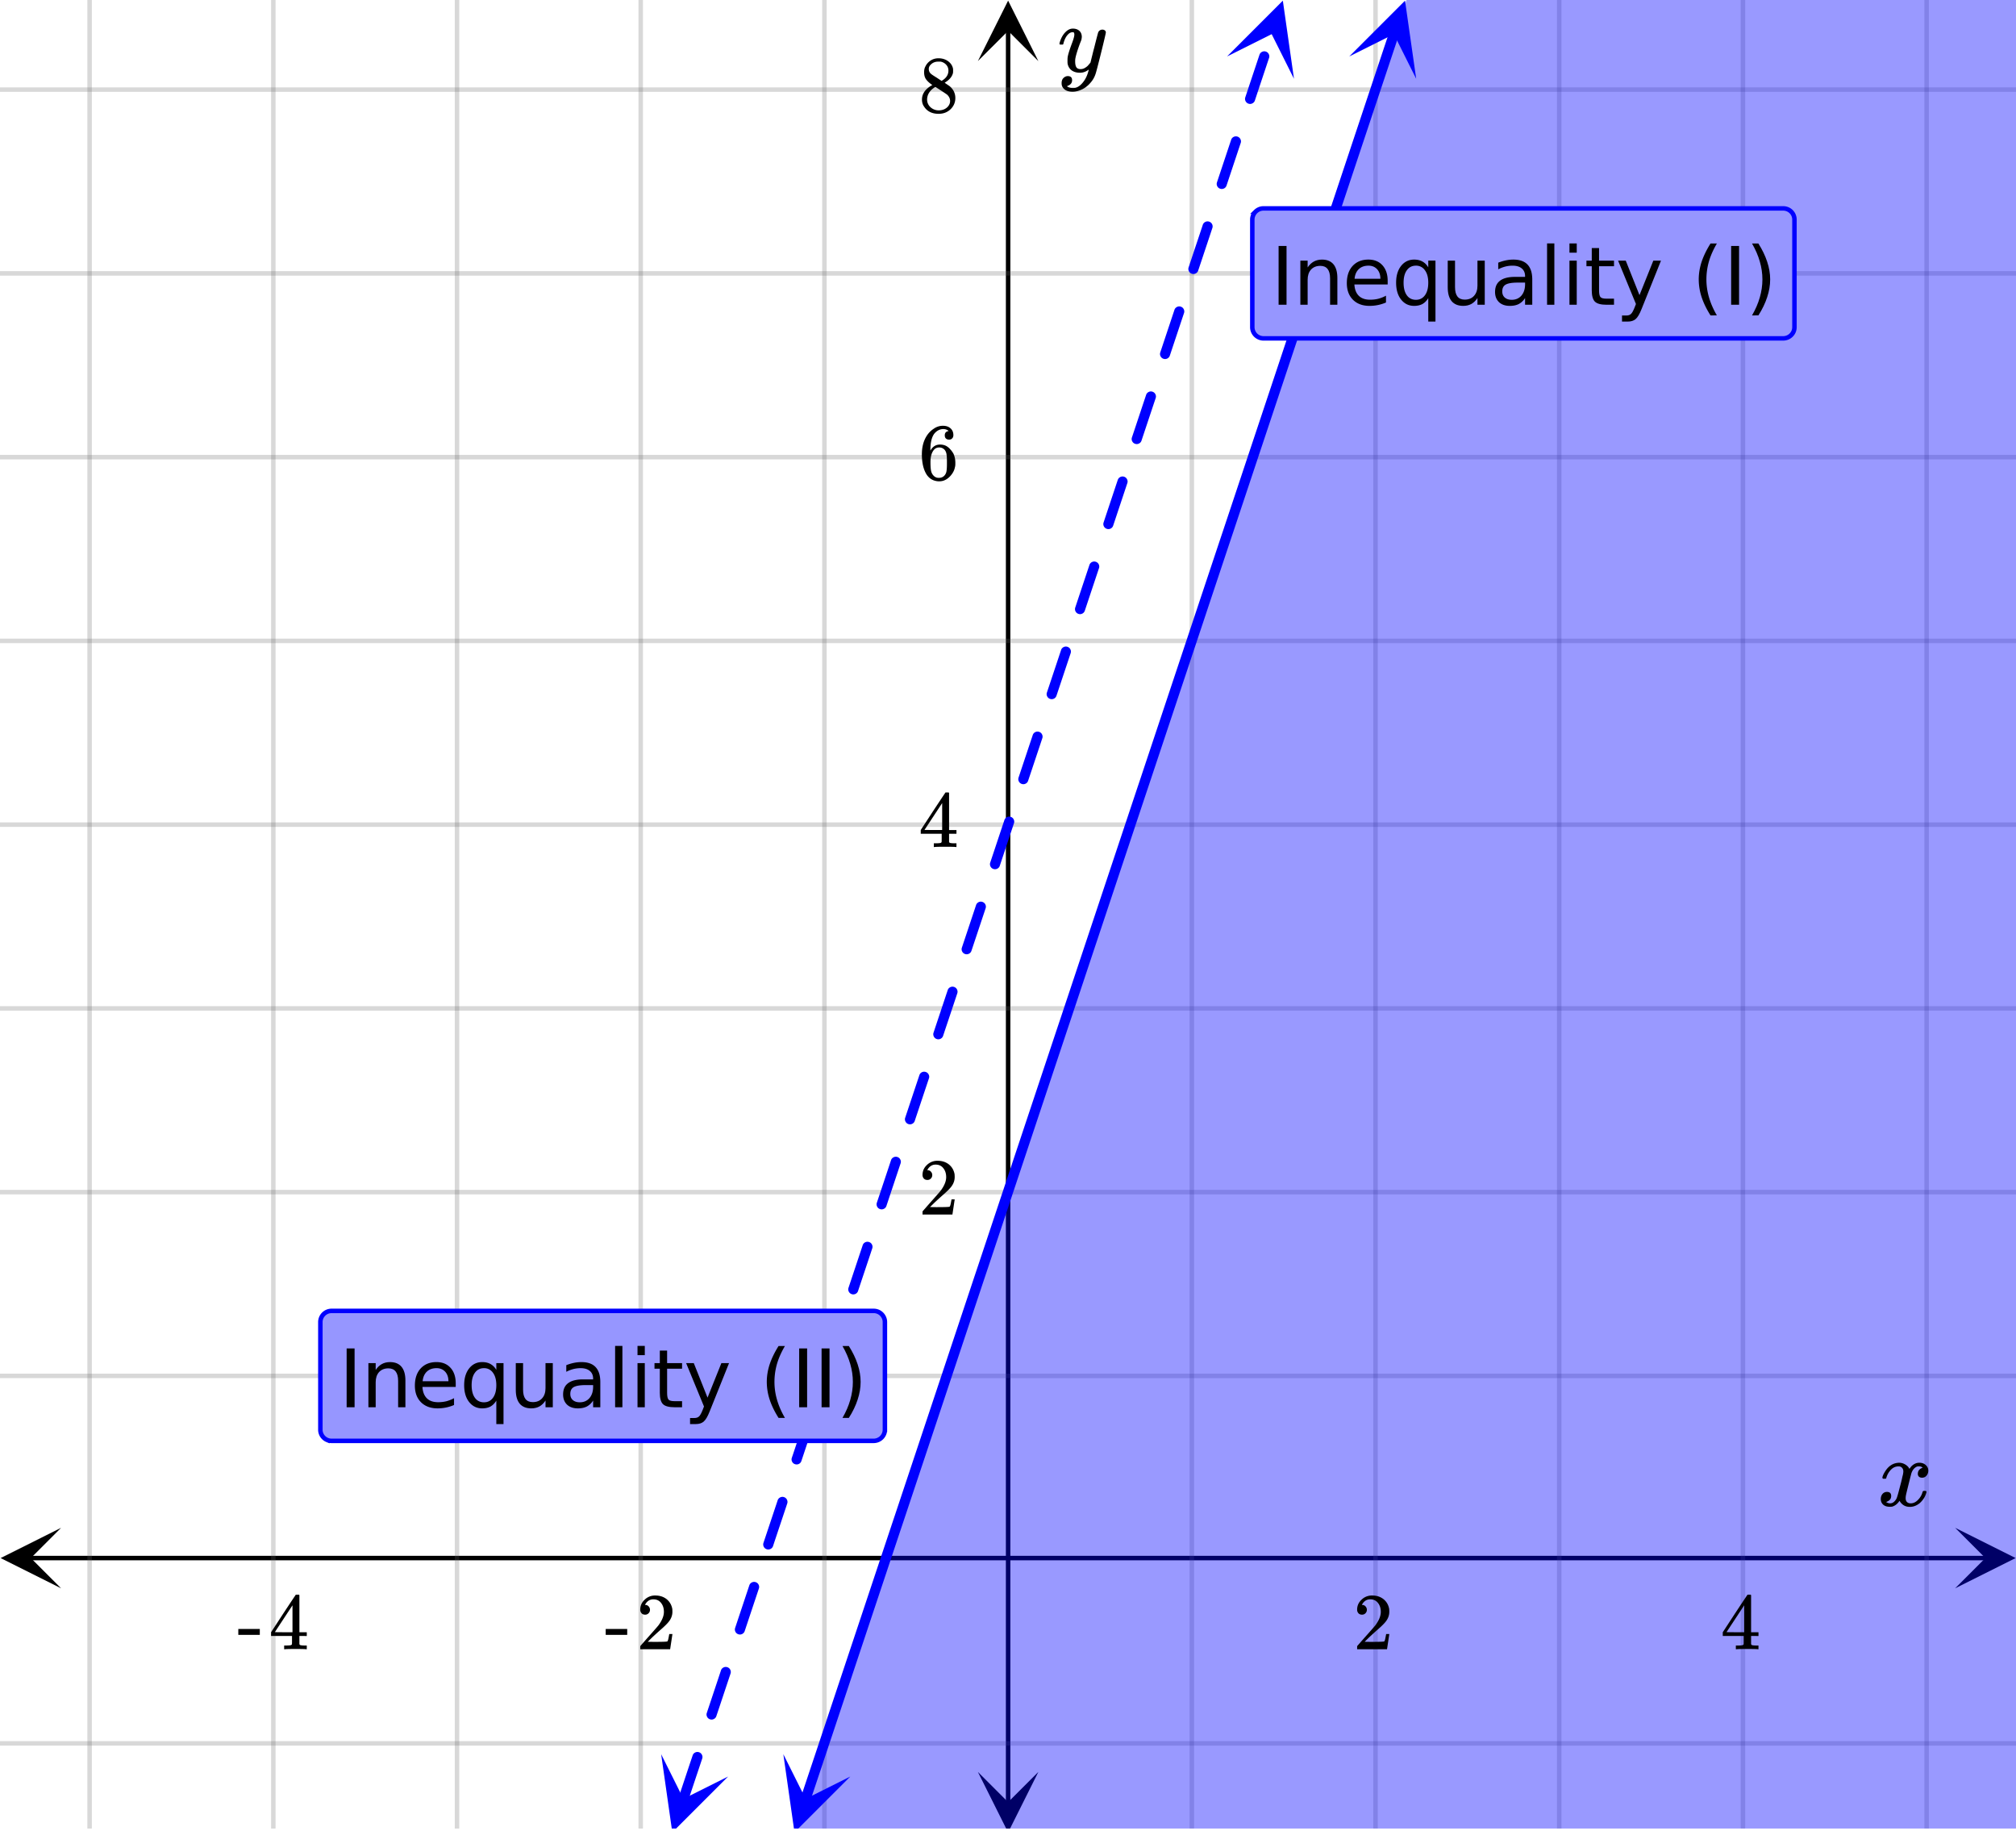
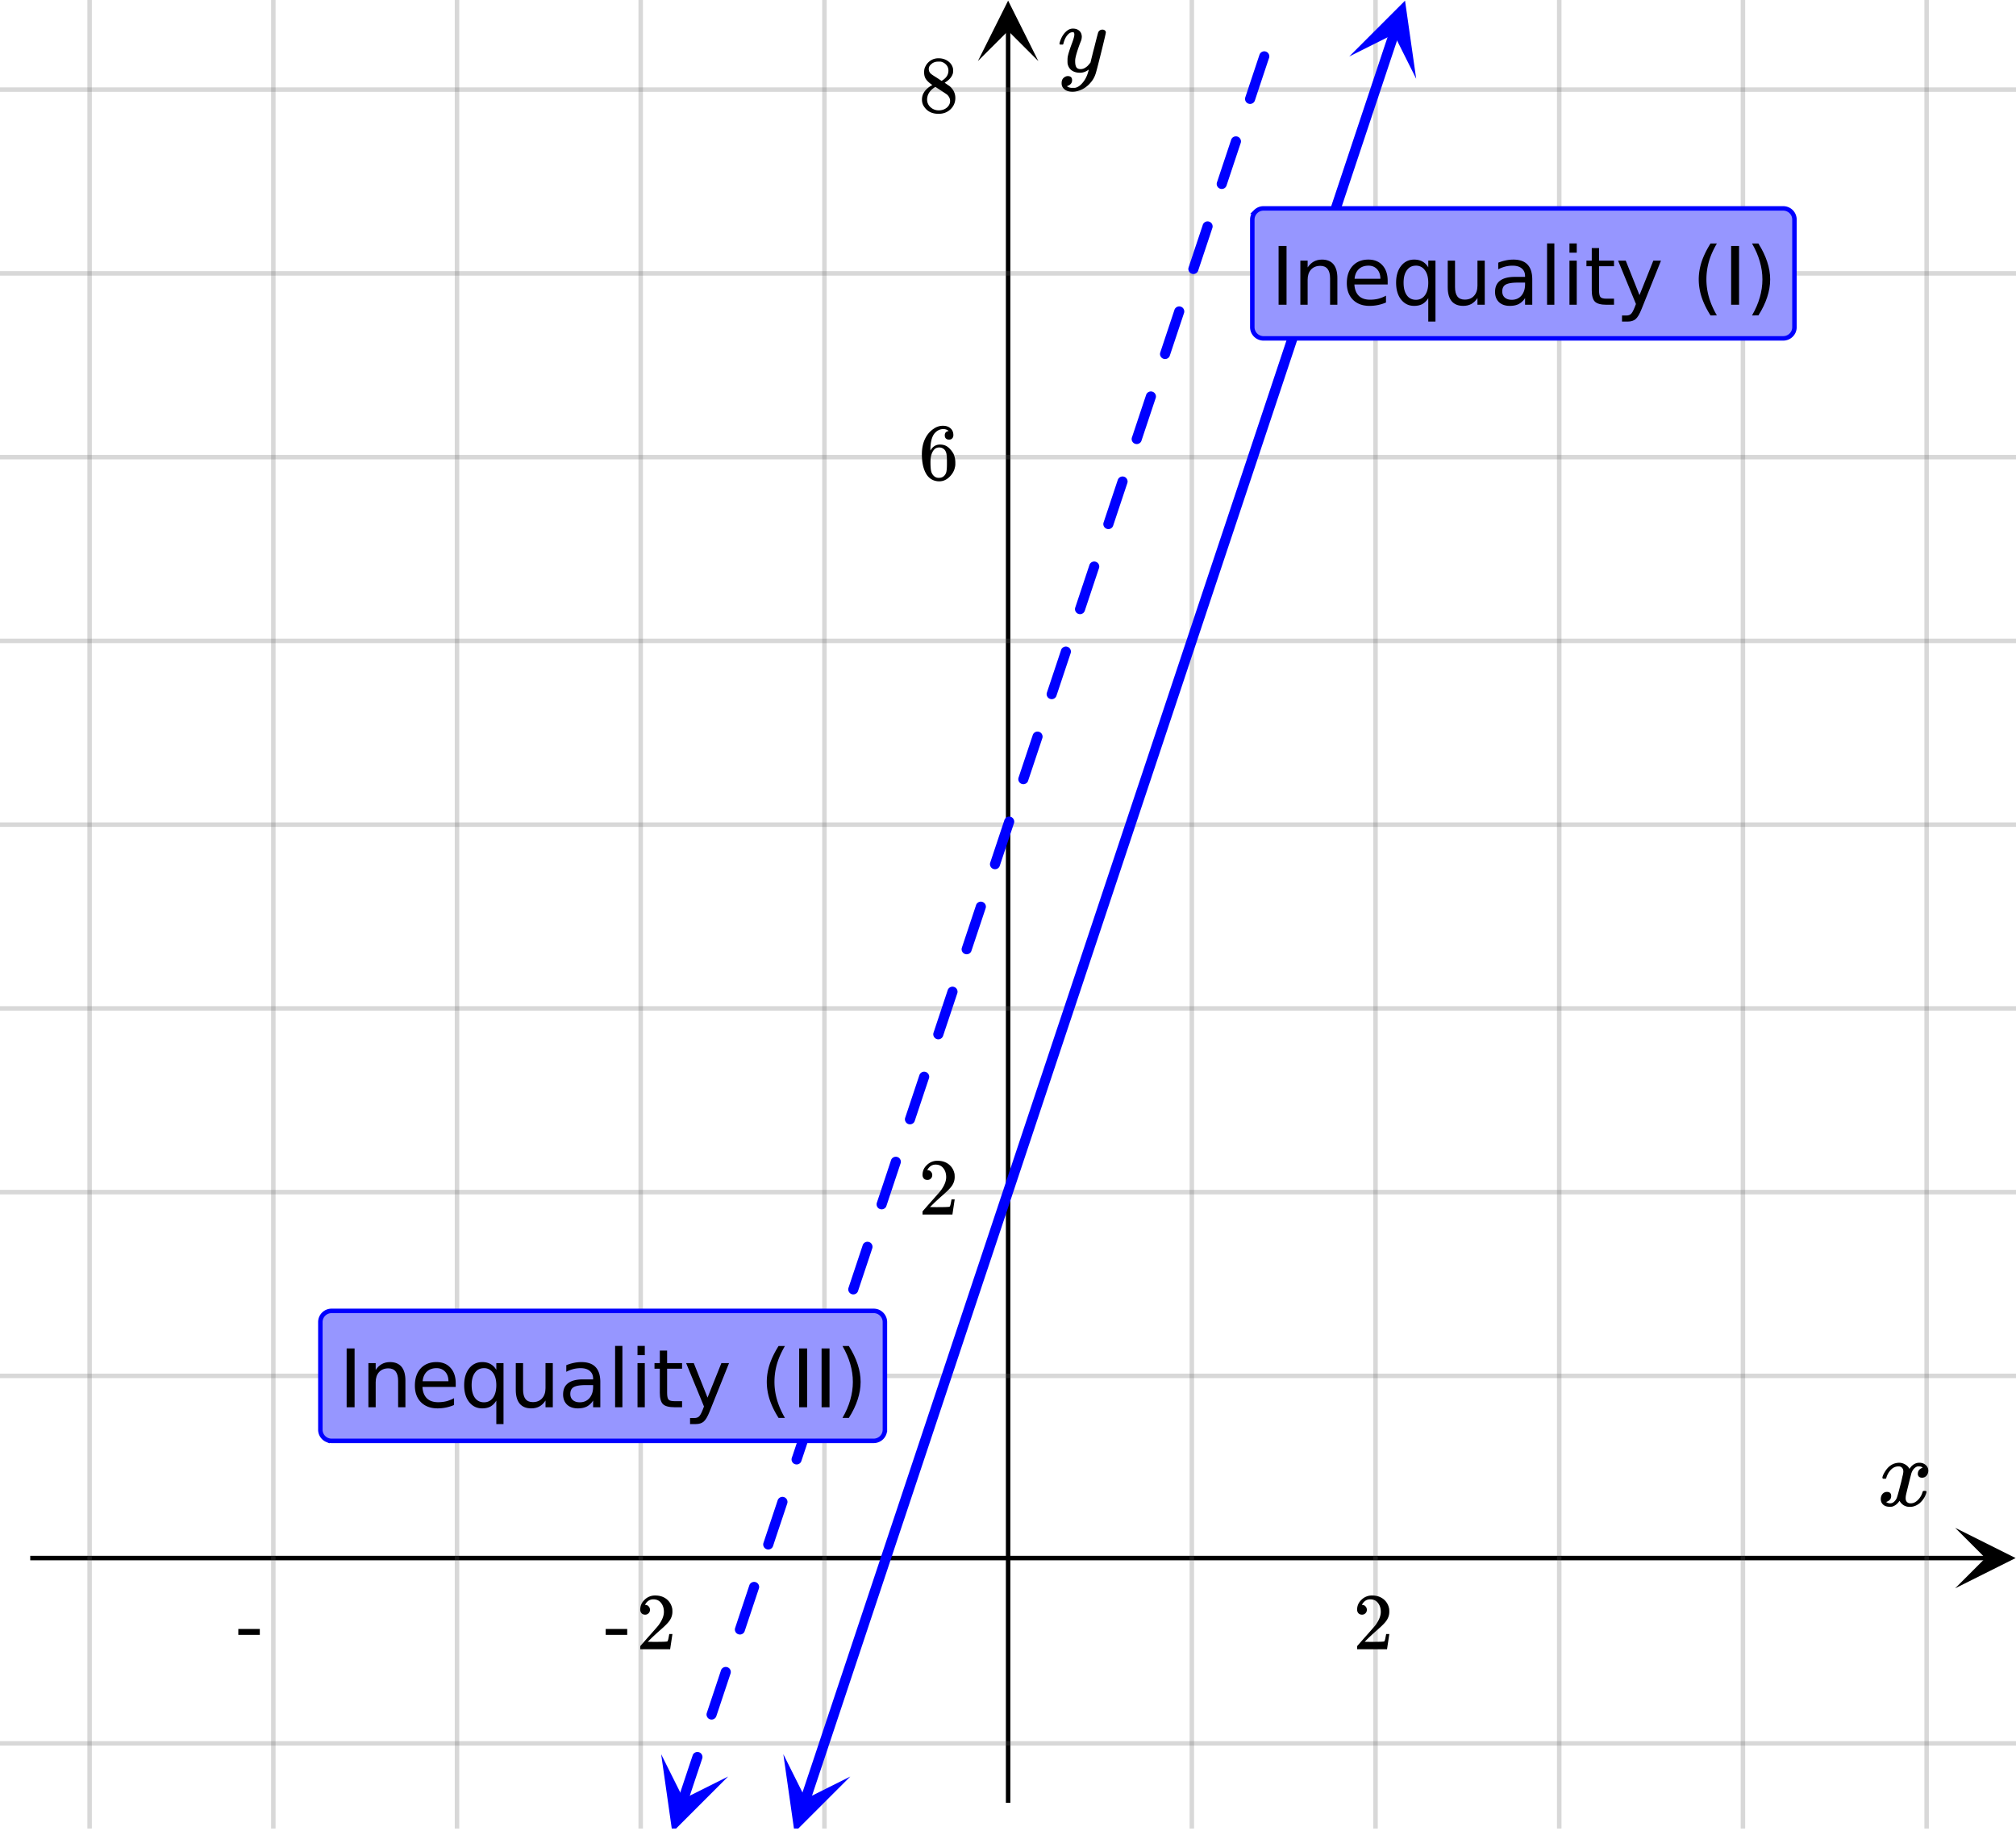
<svg xmlns="http://www.w3.org/2000/svg" xmlns:xlink="http://www.w3.org/1999/xlink" width="449.28" height="408" viewBox="0 0 336.96 306">
  <defs>
    <symbol overflow="visible" id="r">
      <path d="M.953-4.531c-.074-.063-.11-.125-.11-.188.04-.289.212-.664.516-1.125.508-.77 1.149-1.21 1.922-1.328.145-.02.258-.031.344-.031.375 0 .723.101 1.047.297.32.187.55.43.687.718a3.71 3.71 0 0 0 .266-.343c.406-.446.867-.672 1.39-.672.446 0 .805.133 1.079.39.281.25.422.56.422.922 0 .336-.102.618-.297.844a.916.916 0 0 1-.75.344c-.211 0-.383-.055-.516-.172a.636.636 0 0 1-.187-.469c0-.5.27-.843.812-1.031a.921.921 0 0 0-.172-.125c-.105-.063-.261-.094-.468-.094-.149 0-.25.012-.313.032-.418.18-.727.539-.922 1.078-.031.093-.187.703-.469 1.828-.28 1.125-.433 1.758-.453 1.89a2.74 2.74 0 0 0-.047.5c0 .262.07.47.22.625.155.149.359.22.609.22.457 0 .867-.192 1.234-.579.375-.383.625-.813.75-1.281.039-.114.078-.176.11-.188.03-.02.113-.031.25-.031.206 0 .312.047.312.14 0 .012-.012.07-.031.172-.188.68-.57 1.266-1.141 1.766-.512.399-1.047.594-1.61.594-.761 0-1.34-.336-1.734-1.016-.312.492-.715.813-1.203.969-.105.02-.246.031-.422.031C1.441.156.992-.062.734-.5a1.316 1.316 0 0 1-.156-.656c0-.32.094-.598.281-.828a.95.95 0 0 1 .75-.344c.47 0 .704.23.704.687 0 .399-.188.688-.563.875l-.094.047-.078.031a.123.123 0 0 1-.047.016l-.047.016c0 .031.082.086.25.156.125.055.266.078.422.078.383 0 .723-.242 1.016-.734.113-.196.32-.907.625-2.125.07-.25.144-.524.219-.828.07-.301.125-.536.156-.704.039-.164.066-.265.078-.296.063-.29.094-.5.094-.625 0-.27-.074-.477-.219-.625-.137-.157-.328-.235-.578-.235-.492 0-.918.188-1.281.563a3.171 3.171 0 0 0-.75 1.297c-.024.105-.047.168-.079.187-.023.012-.109.016-.265.016zm0 0" />
    </symbol>
    <symbol overflow="visible" id="v">
      <path d="M7.531-7.031c.157 0 .285.043.39.125a.41.41 0 0 1 .173.343c0 .137-.266 1.278-.797 3.422-.531 2.137-.84 3.305-.922 3.516a4.073 4.073 0 0 1-.844 1.469 4.38 4.38 0 0 1-1.343 1.078c-.586.281-1.133.422-1.641.422-.824 0-1.387-.262-1.688-.781-.105-.157-.156-.376-.156-.657 0-.367.102-.652.313-.86.226-.21.468-.312.718-.312.477 0 .72.227.72.688 0 .394-.196.687-.579.875-.023.008-.047.02-.078.031-.031.02-.059.035-.078.047-.024.008-.043.016-.063.016l-.047.03c.032.063.145.13.344.204.176.063.352.094.531.094h.125c.188 0 .329-.012.422-.031.414-.118.805-.391 1.172-.829.375-.437.66-.96.86-1.562.113-.363.171-.578.171-.64 0-.009-.011-.005-.03.015a.546.546 0 0 0-.095.062c-.406.29-.855.438-1.343.438-.555 0-1.012-.133-1.375-.39-.356-.259-.586-.634-.688-1.126a4.332 4.332 0 0 1-.016-.5c0-.258.008-.46.032-.61.07-.456.32-1.253.75-2.39.238-.644.36-1.093.36-1.343A.756.756 0 0 0 2.78-6.5c-.031-.063-.094-.094-.187-.094h-.078c-.25 0-.493.117-.72.344-.355.355-.62.875-.796 1.563 0 .011-.008.03-.016.062a.22.22 0 0 1-.03.063l-.032.015C.91-4.535.89-4.53.859-4.53H.437c-.062-.063-.093-.11-.093-.14 0-.04.015-.118.047-.235.226-.758.57-1.352 1.03-1.782.364-.343.75-.515 1.157-.515.457 0 .82.125 1.094.375.27.25.406.594.406 1.031-.023.211-.039.324-.047.344 0 .074-.086.308-.25.703-.449 1.21-.715 2.094-.797 2.656a3.234 3.234 0 0 0-.015.375c0 .418.062.735.187.953.133.22.375.329.719.329.25 0 .484-.063.703-.188.227-.133.399-.266.516-.39.113-.126.258-.298.437-.516 0-.008.024-.117.078-.328.051-.22.13-.536.235-.954.101-.425.207-.832.312-1.218.407-1.625.63-2.477.672-2.563a.735.735 0 0 1 .703-.437zm0 0" />
    </symbol>
    <symbol overflow="visible" id="s">
      <path d="M1.484-5.781c-.25 0-.449-.078-.593-.235a.872.872 0 0 1-.22-.609c0-.645.243-1.195.735-1.656a2.46 2.46 0 0 1 1.766-.703c.77 0 1.41.21 1.922.625.508.418.82.964.937 1.64.008.168.016.32.016.453 0 .524-.156 1.012-.469 1.47-.25.374-.758.89-1.516 1.546-.324.281-.777.695-1.359 1.234l-.781.766 1.016.016c1.414 0 2.164-.024 2.25-.079.039-.007.085-.101.14-.28.031-.095.094-.4.188-.923v-.03h.53v.03l-.374 2.47V0h-5v-.25c0-.188.008-.29.031-.313.008-.007.383-.437 1.125-1.28.977-1.095 1.61-1.813 1.89-2.157.602-.82.907-1.57.907-2.25 0-.594-.156-1.086-.469-1.484-.312-.407-.746-.61-1.297-.61-.523 0-.945.235-1.265.703-.024.032-.047.079-.078.141a.274.274 0 0 0-.047.078c0 .012.02.016.062.016a.68.68 0 0 1 .547.25.801.801 0 0 1 .219.562c0 .23-.078.422-.235.578a.76.76 0 0 1-.578.235zm0 0" />
    </symbol>
    <symbol overflow="visible" id="t">
-       <path d="M6.234 0c-.125-.031-.71-.047-1.75-.047-1.074 0-1.671.016-1.796.047h-.126v-.625h.422c.383-.008.618-.031.704-.063a.286.286 0 0 0 .171-.14c.008-.008.016-.25.016-.719v-.672h-3.5v-.625l2.031-3.11A431.58 431.58 0 0 1 4.5-9.108c.02-.008.113-.016.281-.016h.25l.078.078v6.203h1.235v.625H5.109V-.89a.25.25 0 0 0 .079.157c.07.062.328.101.765.109h.39V0zm-2.28-2.844v-4.5L1-2.859l1.469.015zm0 0" />
-     </symbol>
+       </symbol>
    <symbol overflow="visible" id="u">
      <path d="M.14-2.406v-.985h3.594v.985zm0 0" />
    </symbol>
    <symbol overflow="visible" id="w">
      <path d="M5.031-8.11c-.199-.195-.48-.304-.843-.328-.625 0-1.153.274-1.579.813-.418.586-.625 1.492-.625 2.719L2-4.86l.11-.172c.363-.54.859-.813 1.484-.813.414 0 .781.09 1.094.266a2.6 2.6 0 0 1 .64.547c.219.242.395.492.531.75.196.449.297.933.297 1.453v.234c0 .211-.027.403-.078.578-.105.532-.383 1.032-.828 1.5-.387.407-.82.66-1.297.766a2.688 2.688 0 0 1-.547.047c-.168 0-.32-.016-.453-.047-.668-.125-1.2-.484-1.594-1.078C.83-1.66.563-2.79.563-4.218c0-.97.171-1.817.515-2.548.344-.726.82-1.296 1.438-1.703a2.62 2.62 0 0 1 1.562-.515c.531 0 .953.14 1.266.421.32.282.484.665.484 1.141 0 .23-.07.414-.203.547-.125.137-.297.203-.516.203-.218 0-.398-.062-.53-.187-.126-.125-.188-.301-.188-.532 0-.406.21-.644.64-.718zm-.593 3.235a1.18 1.18 0 0 0-.97-.484c-.335 0-.605.105-.812.312C2.22-4.597 2-3.883 2-2.907c0 .794.05 1.345.156 1.657.094.273.242.5.453.688.22.187.477.28.782.28.457 0 .804-.171 1.046-.515.133-.187.22-.41.25-.672.04-.258.063-.64.063-1.14v-.422c0-.508-.023-.895-.063-1.156a1.566 1.566 0 0 0-.25-.688zm0 0" />
    </symbol>
    <symbol overflow="visible" id="x">
      <path d="M2.313-4.516c-.438-.289-.778-.593-1.016-.906-.242-.312-.36-.723-.36-1.234 0-.383.07-.707.22-.969.195-.406.488-.734.874-.984.383-.25.82-.375 1.313-.375.613 0 1.144.164 1.594.484.445.324.722.734.828 1.234.007.055.015.164.015.329 0 .199-.008.328-.015.39-.137.594-.547 1.11-1.235 1.547l-.156.11c.5.343.758.523.781.53.664.544 1 1.215 1 2.016 0 .73-.265 1.356-.797 1.875-.53.508-1.199.766-2 .766C2.254.297 1.441-.11.922-.922c-.23-.32-.344-.71-.344-1.172 0-.976.578-1.785 1.735-2.422zM5-6.922c0-.383-.125-.71-.375-.984a1.69 1.69 0 0 0-.922-.516h-.437c-.48 0-.883.164-1.204.485-.23.21-.343.453-.343.734 0 .387.164.695.5.922.039.043.328.23.86.562l.78.516c.008-.008.067-.047.172-.11a2.95 2.95 0 0 0 .25-.187C4.758-5.883 5-6.36 5-6.922zM1.437-2.109c0 .523.192.96.579 1.312a2.01 2.01 0 0 0 1.359.516c.363 0 .695-.07 1-.219.3-.156.531-.36.688-.61.144-.226.218-.472.218-.734 0-.383-.156-.726-.468-1.031-.075-.07-.45-.328-1.125-.766l-.407-.265C3.133-4 3.02-4.07 2.937-4.125l-.109-.063-.156.079c-.563.367-.938.812-1.125 1.343-.074.243-.11.461-.11.657zm0 0" />
    </symbol>
    <symbol overflow="visible" id="y">
      <path d="M1.328-9.828h1.328V0H1.328zm0 0" />
    </symbol>
    <symbol overflow="visible" id="z">
      <path d="M7.406-4.453V0H6.188v-4.406c0-.696-.137-1.219-.407-1.563-.273-.351-.68-.531-1.218-.531-.657 0-1.18.21-1.563.625-.375.418-.563.984-.563 1.703V0H1.22v-7.375h1.218v1.14c.29-.437.633-.765 1.032-.984.394-.218.847-.328 1.36-.328.843 0 1.484.262 1.921.781.438.524.656 1.293.656 2.313zm0 0" />
    </symbol>
    <symbol overflow="visible" id="A">
      <path d="M7.578-3.984v.593H2.016c.05.836.3 1.47.75 1.907.445.43 1.07.64 1.875.64.468 0 .921-.05 1.359-.156a5.827 5.827 0 0 0 1.297-.516v1.141a6.956 6.956 0 0 1-2.734.563C3.394.188 2.469-.149 1.78-.829 1.094-1.516.75-2.441.75-3.61c0-1.207.32-2.164.969-2.875.656-.707 1.535-1.063 2.64-1.063.989 0 1.77.32 2.344.953.582.637.875 1.508.875 2.61zm-1.219-.36c0-.664-.183-1.195-.546-1.593-.368-.395-.844-.594-1.438-.594-.68 0-1.219.195-1.625.578-.406.387-.64.922-.703 1.61zm0 0" />
    </symbol>
    <symbol overflow="visible" id="B">
      <path d="M2-3.688c0 .899.18 1.602.547 2.11.363.5.867.75 1.515.75.633 0 1.133-.25 1.5-.75.375-.508.563-1.211.563-2.11 0-.882-.188-1.578-.563-2.078a1.757 1.757 0 0 0-1.5-.765c-.648 0-1.152.258-1.515.765C2.18-5.266 2-4.57 2-3.687zm4.125 2.579c-.262.437-.586.765-.969.984-.386.207-.851.313-1.39.313-.899 0-1.625-.352-2.188-1.063C1.023-1.582.75-2.52.75-3.688c0-1.156.273-2.085.828-2.796.563-.707 1.29-1.063 2.188-1.063.539 0 1.004.11 1.39.328.383.211.707.532.969.969v-1.125h1.203V2.813H6.125zm0 0" />
    </symbol>
    <symbol overflow="visible" id="C">
      <path d="M1.14-2.906v-4.469h1.22v4.422c0 .7.132 1.226.406 1.578.27.344.675.516 1.218.516.657 0 1.172-.207 1.547-.625.383-.414.578-.985.578-1.704v-4.187h1.22V0h-1.22v-1.125c-.293.45-.636.781-1.03 1-.388.207-.837.313-1.345.313-.843 0-1.492-.258-1.937-.782-.438-.531-.656-1.3-.656-2.312zm3.048-4.64zm0 0" />
    </symbol>
    <symbol overflow="visible" id="D">
      <path d="M4.625-3.703c-.98 0-1.664.117-2.047.344-.375.218-.562.601-.562 1.14 0 .43.14.766.421 1.016.29.25.676.375 1.157.375.676 0 1.219-.235 1.625-.703.406-.477.61-1.114.61-1.907v-.265zm2.406-.5V0H5.828v-1.125a2.75 2.75 0 0 1-1.047 1c-.406.207-.906.313-1.5.313-.761 0-1.367-.208-1.812-.625C1.03-.863.812-1.43.812-2.141c0-.832.274-1.457.829-1.875.55-.425 1.379-.64 2.484-.64h1.703v-.125c0-.551-.183-.977-.547-1.282-.367-.312-.883-.468-1.547-.468-.43 0-.84.054-1.234.156a5.593 5.593 0 0 0-1.156.453v-1.11a7.834 7.834 0 0 1 1.297-.39c.414-.082.82-.125 1.218-.125 1.063 0 1.852.277 2.375.828.532.555.797 1.39.797 2.516zm0 0" />
    </symbol>
    <symbol overflow="visible" id="E">
      <path d="M1.266-10.25h1.218V0H1.266zm0 0" />
    </symbol>
    <symbol overflow="visible" id="F">
      <path d="M1.266-7.375h1.218V0H1.266zm0-2.875h1.218v1.547H1.266zm0 0" />
    </symbol>
    <symbol overflow="visible" id="G">
      <path d="M2.469-9.469v2.094h2.5v.938h-2.5v4.015c0 .594.082.98.25 1.156.164.168.5.25 1 .25h1.25V0h-1.25C2.78 0 2.133-.172 1.78-.516c-.355-.351-.531-.988-.531-1.906v-4.015H.36v-.938h.89v-2.094zm0 0" />
    </symbol>
    <symbol overflow="visible" id="H">
      <path d="M4.344.688C4 1.563 3.66 2.133 3.328 2.405c-.324.27-.758.406-1.297.406h-.969V1.798h.72c.331 0 .585-.086.765-.25.187-.156.394-.527.625-1.11l.219-.562-2.985-7.25h1.281l2.297 5.766 2.313-5.766h1.281zm0 0" />
    </symbol>
    <symbol overflow="visible" id="J">
      <path d="M4.188-10.234c-.594 1.011-1.04 2.011-1.329 3a10.952 10.952 0 0 0-.421 3c0 1.011.144 2.015.437 3.015.29.992.727 1.989 1.313 3H3.125C2.469.75 1.973-.266 1.641-1.266a9.575 9.575 0 0 1-.485-2.968c0-.977.16-1.961.485-2.954.332-.988.828-2.003 1.484-3.046zm0 0" />
    </symbol>
    <symbol overflow="visible" id="K">
      <path d="M1.078-10.234h1.063c.656 1.043 1.144 2.058 1.468 3.046.332.993.5 1.977.5 2.954 0 .98-.168 1.968-.5 2.968-.324 1-.812 2.016-1.468 3.047H1.078c.582-1.011 1.016-2.008 1.297-3 .29-1 .438-2.004.438-3.015 0-1.008-.149-2.008-.438-3-.281-.989-.715-1.989-1.297-3zm0 0" />
    </symbol>
    <clipPath id="a">
      <path d="M0 0h336.96v305.547H0zm0 0" />
    </clipPath>
    <clipPath id="b">
      <path d="M.102 255.297H11V266H.102zm0 0" />
    </clipPath>
    <clipPath id="c">
      <path d="M326.79 255.297h10.17V266h-10.17zm0 0" />
    </clipPath>
    <clipPath id="d">
      <path d="M14 0h309v305.547H14zm0 0" />
    </clipPath>
    <clipPath id="e">
      <path d="M163.445 296H174v9.547h-10.555zm0 0" />
    </clipPath>
    <clipPath id="f">
      <path d="M163.445 0H174v10.21h-10.555zm0 0" />
    </clipPath>
    <clipPath id="g">
      <path d="M0 14h336.96v278H0zm0 0" />
    </clipPath>
    <clipPath id="h">
      <path d="M76 0h260.96v305.547H76zm0 0" />
    </clipPath>
    <clipPath id="i">
      <path d="M130 293h13v12.547h-13zm0 0" />
    </clipPath>
    <clipPath id="j">
      <path d="M127.2 304.32l8.394-25.175 25.176 8.394-8.395 25.176zm0 0" />
    </clipPath>
    <clipPath id="k">
      <path d="M225 0h12v14h-12zm0 0" />
    </clipPath>
    <clipPath id="l">
      <path d="M225.516 9.434l8.394-25.176 25.176 8.394-8.395 25.176zm0 0" />
    </clipPath>
    <clipPath id="m">
      <path d="M110 293h12v12.547h-12zm0 0" />
    </clipPath>
    <clipPath id="n">
      <path d="M106.777 304.32l8.391-25.175 25.18 8.39-8.395 25.18zm0 0" />
    </clipPath>
    <clipPath id="o">
      <path d="M205 0h12v14h-12zm0 0" />
    </clipPath>
    <clipPath id="p">
      <path d="M205.094 9.434l8.39-25.176 25.18 8.394-8.394 25.176zm0 0" />
    </clipPath>
    <clipPath id="q">
      <path d="M76 0h185v305.547H76zm0 0" />
    </clipPath>
  </defs>
  <g clip-path="url(#a)" fill="#fff">
    <path d="M0 0h336.96v306H0z" />
    <path d="M0 0h336.96v306H0z" />
  </g>
  <path d="M5.055 260.352h326.89" fill="none" stroke="#000" stroke-width=".749" />
  <g clip-path="url(#b)">
-     <path d="M10.21 255.297L.103 260.352l10.109 5.054-5.055-5.054zm0 0" />
-   </g>
+     </g>
  <g clip-path="url(#c)">
    <path d="M326.79 255.297l10.108 5.055-10.109 5.054 5.055-5.054zm0 0" />
  </g>
  <g clip-path="url(#d)">
    <path d="M199.203 0v306.297M229.91 0v306.297M260.613 0v306.297M291.316 0v306.297M322.023 0v306.297M137.797 0v306.297M107.09 0v306.297M76.387 0v306.297M45.684 0v306.297M14.977 0v306.297" fill="none" stroke-linecap="round" stroke-linejoin="round" stroke="#666" stroke-opacity=".251" stroke-width=".749" />
  </g>
  <path d="M168.5 301.242V5.055" fill="none" stroke="#000" stroke-width=".749" />
  <g clip-path="url(#e)">
-     <path d="M163.445 296.086l5.055 10.11 5.055-10.11-5.055 5.055zm0 0" />
-   </g>
+     </g>
  <g clip-path="url(#f)">
    <path d="M163.445 10.21L168.5.103l5.055 10.109-5.055-5.055zm0 0" />
  </g>
  <g clip-path="url(#g)">
    <path d="M0 229.91h337M0 199.203h337M0 168.5h337M0 137.797h337M0 107.09h337M0 76.387h337M0 45.684h337M0 14.977h337M0 291.317h337" fill="none" stroke-linecap="round" stroke-linejoin="round" stroke="#666" stroke-opacity=".251" stroke-width=".749" />
  </g>
  <g clip-path="url(#h)">
-     <path d="M260.613-76.387L76.387 474.797h551.93V-76.387zm0 0" fill="#00f" fill-opacity=".4" />
-   </g>
+     </g>
  <path d="M134.621 300.703l1.32-3.96.664-1.981 1.981-5.942.66-1.984 10.563-31.688.664-1.98 8.582-25.746.66-1.984 3.96-11.883.665-1.98 13.203-39.61.664-1.98 1.98-5.942.66-1.984 9.903-29.707.664-1.98 9.242-27.727.66-1.985 3.301-9.902.664-1.98 13.203-39.61.664-1.98 2.641-7.922.66-1.985 9.903-29.707.664-1.98" fill="none" stroke-width="1.685" stroke-linecap="round" stroke-linejoin="round" stroke="#00f" />
  <g clip-path="url(#i)">
    <g clip-path="url(#j)">
      <path d="M130.93 293.129l1.863 13.055 9.328-9.325-7.46 3.73zm0 0" fill="#00f" />
    </g>
  </g>
  <g clip-path="url(#k)">
    <g clip-path="url(#l)">
      <path d="M225.516 9.434L234.84.109l1.867 13.055-3.73-7.457zm0 0" fill="#00f" />
    </g>
  </g>
  <path d="M113.398 300.434l1.98-5.942.392-1.16a.793.793 0 0 1 .421-.488.814.814 0 0 1 .641-.047.81.81 0 0 1 .488.426.798.798 0 0 1 .047.64l-.387 1.164-.664 1.98-1.32 3.962a.815.815 0 0 1-.422.488.813.813 0 0 1-.64.043.806.806 0 0 1-.489-.422.806.806 0 0 1-.047-.644zm4.739-14.207l.547-1.637 1.32-3.961.5-1.508a.81.81 0 0 1 .422-.484.808.808 0 0 1 .644-.047.817.817 0 0 1 .489.422.84.84 0 0 1 .046.644l-.503 1.508-1.32 3.961-.548 1.633a.806.806 0 0 1-.421.488.806.806 0 0 1-.645.047.81.81 0 0 1-.484-.422.807.807 0 0 1-.047-.644zm4.738-14.207l.43-1.293 1.937-5.813a.817.817 0 0 1 .422-.488.822.822 0 0 1 .645-.047.821.821 0 0 1 .488.426.813.813 0 0 1 .043.64l-1.938 5.813-.43 1.293a.828.828 0 0 1-.421.488.823.823 0 0 1-.645.043.815.815 0 0 1-.488-.422.813.813 0 0 1-.043-.64zm4.734-14.211l.317-.946 1.98-5.941.074-.219a.81.81 0 0 1 .422-.484.806.806 0 0 1 .645-.047.81.81 0 0 1 .484.422.806.806 0 0 1 .047.644l-.07.215-.66 1.98-.664 1.981-.66 1.98-.313.95a.804.804 0 0 1-.426.484.798.798 0 0 1-.64.047.817.817 0 0 1-.489-.422.823.823 0 0 1-.047-.644zm4.739-14.207l.203-.602.66-1.98.66-1.985.66-1.98.188-.559a.793.793 0 0 1 .422-.488.83.83 0 0 1 .64-.047.81.81 0 0 1 .489.426.798.798 0 0 1 .046.64l-2.168 6.504-.203.602a.793.793 0 0 1-.422.488.813.813 0 0 1-.64.043.793.793 0 0 1-.488-.422.798.798 0 0 1-.047-.64zm4.738-14.211l2.066-6.2.301-.906a.81.81 0 0 1 .422-.484.808.808 0 0 1 .645-.047.817.817 0 0 1 .488.422.84.84 0 0 1 .047.644l-.305.907-2.066 6.199a.81.81 0 0 1-.422.484.806.806 0 0 1-.645.047.81.81 0 0 1-.484-.422.806.806 0 0 1-.047-.644zm4.738-14.207l.63-1.895 1.32-3.96.417-1.25a.817.817 0 0 1 .422-.49.823.823 0 0 1 .645-.042c.219.07.383.21.488.422a.813.813 0 0 1 .043.64l-.414 1.25-.66 1.98-.664 1.985-.63 1.89a.817.817 0 0 1-.421.49.84.84 0 0 1-1.133-.38.813.813 0 0 1-.043-.64zm4.735-14.211l.52-1.547 1.32-3.961.53-1.598a.81.81 0 0 1 .423-.484.806.806 0 0 1 .644-.047.81.81 0 0 1 .484.422c.106.21.122.422.047.644l-1.851 5.555-.516 1.55a.81.81 0 0 1-.422.485.808.808 0 0 1-.644.047.817.817 0 0 1-.489-.422.84.84 0 0 1-.046-.644zm4.738-14.207l.402-1.203 1.32-3.961.649-1.942a.803.803 0 0 1 .422-.488.813.813 0 0 1 .64-.043c.223.07.383.215.489.422a.798.798 0 0 1 .047.64l-.649 1.942-1.32 3.96-.402 1.204a.793.793 0 0 1-.422.488.814.814 0 0 1-.641.047.81.81 0 0 1-.488-.426.798.798 0 0 1-.047-.64zm4.738-14.211l.285-.86 1.98-5.941.102-.3a.8.8 0 0 1 .426-.49.798.798 0 0 1 .64-.046.817.817 0 0 1 .489.422c.106.21.117.422.047.644l-1.422 4.266-.664 1.98-.285.86a.81.81 0 0 1-.422.484.806.806 0 0 1-.645.047.81.81 0 0 1-.484-.422.806.806 0 0 1-.047-.644zm4.738-14.207l2.153-6.457.215-.649a.828.828 0 0 1 .422-.488.823.823 0 0 1 .644-.043.828.828 0 0 1 .488.422.821.821 0 0 1 .043.644l-.215.649-1.98 5.941-.172.512a.817.817 0 0 1-.422.488.822.822 0 0 1-.644.047.821.821 0 0 1-.489-.426.813.813 0 0 1-.043-.64zm4.735-14.211l.058-.168 1.98-5.942.333-.992a.817.817 0 0 1 .422-.488.806.806 0 0 1 .644-.047.81.81 0 0 1 .485.422c.105.21.12.426.047.644l-.332.993-1.98 5.941-.056.172a.81.81 0 0 1-.422.484.808.808 0 0 1-.644.047.817.817 0 0 1-.488-.422.84.84 0 0 1-.047-.644zm4.738-14.207l1.922-5.766.45-1.34a.815.815 0 0 1 .421-.488.813.813 0 0 1 .64-.043.806.806 0 0 1 .489.422.806.806 0 0 1 .047.644l-1.766 5.297-.605 1.805a.793.793 0 0 1-.422.488.798.798 0 0 1-.64.047.817.817 0 0 1-.489-.422.808.808 0 0 1-.047-.644zm4.738-14.211l.489-1.461 1.32-3.961.559-1.68a.81.81 0 0 1 .425-.488.798.798 0 0 1 .641-.047.817.817 0 0 1 .488.422c.106.21.117.426.047.644l-.562 1.684-1.32 3.961-.489 1.46a.828.828 0 0 1-.422.49.821.821 0 0 1-.644.042.81.81 0 0 1-.485-.422.806.806 0 0 1-.047-.644zm4.739-14.207l.37-1.117 1.997-5.989a.81.81 0 0 1 .422-.484.807.807 0 0 1 .644-.047.828.828 0 0 1 .489.422.821.821 0 0 1 .042.644l-2.367 7.102a.817.817 0 0 1-.422.488.806.806 0 0 1-.644.047.828.828 0 0 1-.488-.422.824.824 0 0 1-.043-.644zM184.46 87.3l.254-.77 1.98-5.941.133-.39a.817.817 0 0 1 .422-.49.822.822 0 0 1 .645-.046.804.804 0 0 1 .484.426.798.798 0 0 1 .047.64l-.13.391-2.237 6.715a.828.828 0 0 1-.422.488.824.824 0 0 1-.645.043.817.817 0 0 1-.488-.422.821.821 0 0 1-.043-.644zm4.734-14.207l.145-.426 2.226-6.68a.81.81 0 0 1 .422-.484.798.798 0 0 1 .64-.047.806.806 0 0 1 .49.422.806.806 0 0 1 .046.644l-.246.735-1.98 5.941-.141.426a.8.8 0 0 1-.426.488.798.798 0 0 1-.64.047.817.817 0 0 1-.489-.422.807.807 0 0 1-.047-.644zm4.739-14.207l2.007-6.024.36-1.082a.81.81 0 0 1 .426-.488.814.814 0 0 1 .64-.047.81.81 0 0 1 .488.426.814.814 0 0 1 .047.64l-.363 1.083-2.008 6.023a.828.828 0 0 1-.422.488.821.821 0 0 1-.644.043.798.798 0 0 1-.485-.422.798.798 0 0 1-.046-.64zm4.738-14.211l.57-1.719.66-1.98.664-1.98.473-1.427a.81.81 0 0 1 .422-.484.808.808 0 0 1 .644-.047.817.817 0 0 1 .489.422.821.821 0 0 1 .043.644l-.473 1.426-1.32 3.961-.574 1.719a.81.81 0 0 1-.422.484.806.806 0 0 1-.645.047.828.828 0 0 1-.488-.422.823.823 0 0 1-.043-.644zm4.738-14.207l.457-1.375 1.91-5.73a.817.817 0 0 1 .422-.489.84.84 0 0 1 1.13.379.798.798 0 0 1 .046.64l-.59 1.774L205.008 31a.817.817 0 0 1-.422.488.824.824 0 0 1-.645.043.793.793 0 0 1-.488-.422.813.813 0 0 1-.043-.64zm4.735-14.211l.343-1.028 1.98-5.94.048-.138a.81.81 0 0 1 .422-.484.806.806 0 0 1 .644-.047.81.81 0 0 1 .484.422.806.806 0 0 1 .047.645l-.047.132-1.98 5.942-.34 1.031a.804.804 0 0 1-.426.484.798.798 0 0 1-.64.047.817.817 0 0 1-.489-.422.806.806 0 0 1-.046-.644zm0 0" fill="#00f" />
  <g clip-path="url(#m)">
    <g clip-path="url(#n)">
      <path d="M110.508 293.129l1.863 13.055 9.324-9.325-7.46 3.73zm0 0" fill="#00f" />
    </g>
  </g>
  <g clip-path="url(#o)">
    <g clip-path="url(#p)">
-       <path d="M205.094 9.434l9.324-9.325 1.863 13.055-3.73-7.457zm0 0" fill="#00f" />
-     </g>
+       </g>
  </g>
  <g clip-path="url(#q)">
    <path d="M260.613-76.387L76.387 474.797" fill="red" />
  </g>
  <use xlink:href="#r" x="313.784" y="251.627" />
  <use xlink:href="#s" x="226.164" y="275.591" />
  <use xlink:href="#t" x="287.573" y="275.591" />
  <use xlink:href="#u" x="101.1" y="275.591" />
  <use xlink:href="#s" x="106.342" y="275.591" />
  <use xlink:href="#u" x="39.691" y="275.591" />
  <use xlink:href="#t" x="44.933" y="275.591" />
  <use xlink:href="#v" x="176.738" y="11.982" />
  <use xlink:href="#s" x="153.522" y="202.949" />
  <use xlink:href="#t" x="153.522" y="141.54" />
  <use xlink:href="#w" x="153.522" y="80.131" />
  <use xlink:href="#x" x="153.522" y="18.722" />
  <path d="M209.313 54.668V36.695c0-.246.05-.488.144-.715.094-.23.23-.433.406-.609a1.92 1.92 0 0 1 .606-.406c.23-.094.469-.14.719-.14h86.87a1.88 1.88 0 0 1 1.325.546 1.866 1.866 0 0 1 .547 1.324v17.973c0 .25-.047.488-.14.719a1.92 1.92 0 0 1-.407.605 1.884 1.884 0 0 1-1.324.55l-86.871.001a1.889 1.889 0 0 1-1.325-.55 1.889 1.889 0 0 1-.55-1.324zm0 0" fill="#9696ff" stroke="#00f" stroke-width=".749" />
  <use xlink:href="#y" x="212.38" y="50.924" />
  <use xlink:href="#z" x="216.125" y="50.924" />
  <use xlink:href="#A" x="224.362" y="50.924" />
  <use xlink:href="#B" x="232.6" y="50.924" />
  <use xlink:href="#C" x="240.838" y="50.924" />
  <use xlink:href="#D" x="249.076" y="50.924" />
  <use xlink:href="#E" x="257.314" y="50.924" />
  <use xlink:href="#F" x="261.058" y="50.924" />
  <use xlink:href="#G" x="264.802" y="50.924" />
  <use xlink:href="#H" x="270.045" y="50.924" />
  <use xlink:href="#I" x="278.282" y="50.924" />
  <use xlink:href="#J" x="282.776" y="50.924" />
  <use xlink:href="#y" x="288.018" y="50.924" />
  <use xlink:href="#K" x="291.762" y="50.924" />
  <path d="M53.547 238.895v-17.973a1.866 1.866 0 0 1 1.871-1.871h90.617c.246 0 .485.047.715.14a1.876 1.876 0 0 1 1.012 1.016c.097.227.144.469.144.715v17.973a1.856 1.856 0 0 1-.55 1.324 1.884 1.884 0 0 1-1.32.55H55.417c-.25 0-.488-.05-.715-.144a1.832 1.832 0 0 1-.61-.406 1.856 1.856 0 0 1-.546-1.324zm0 0" fill="#9696ff" stroke="#00f" stroke-width=".749" />
  <use xlink:href="#y" x="56.611" y="235.151" />
  <use xlink:href="#z" x="60.356" y="235.151" />
  <use xlink:href="#A" x="68.594" y="235.151" />
  <use xlink:href="#B" x="76.831" y="235.151" />
  <use xlink:href="#C" x="85.069" y="235.151" />
  <use xlink:href="#D" x="93.307" y="235.151" />
  <use xlink:href="#E" x="101.545" y="235.151" />
  <use xlink:href="#F" x="105.289" y="235.151" />
  <use xlink:href="#G" x="109.034" y="235.151" />
  <use xlink:href="#H" x="114.276" y="235.151" />
  <use xlink:href="#I" x="122.514" y="235.151" />
  <use xlink:href="#J" x="127.007" y="235.151" />
  <use xlink:href="#y" x="132.249" y="235.151" />
  <use xlink:href="#y" x="135.994" y="235.151" />
  <use xlink:href="#K" x="139.738" y="235.151" />
</svg>